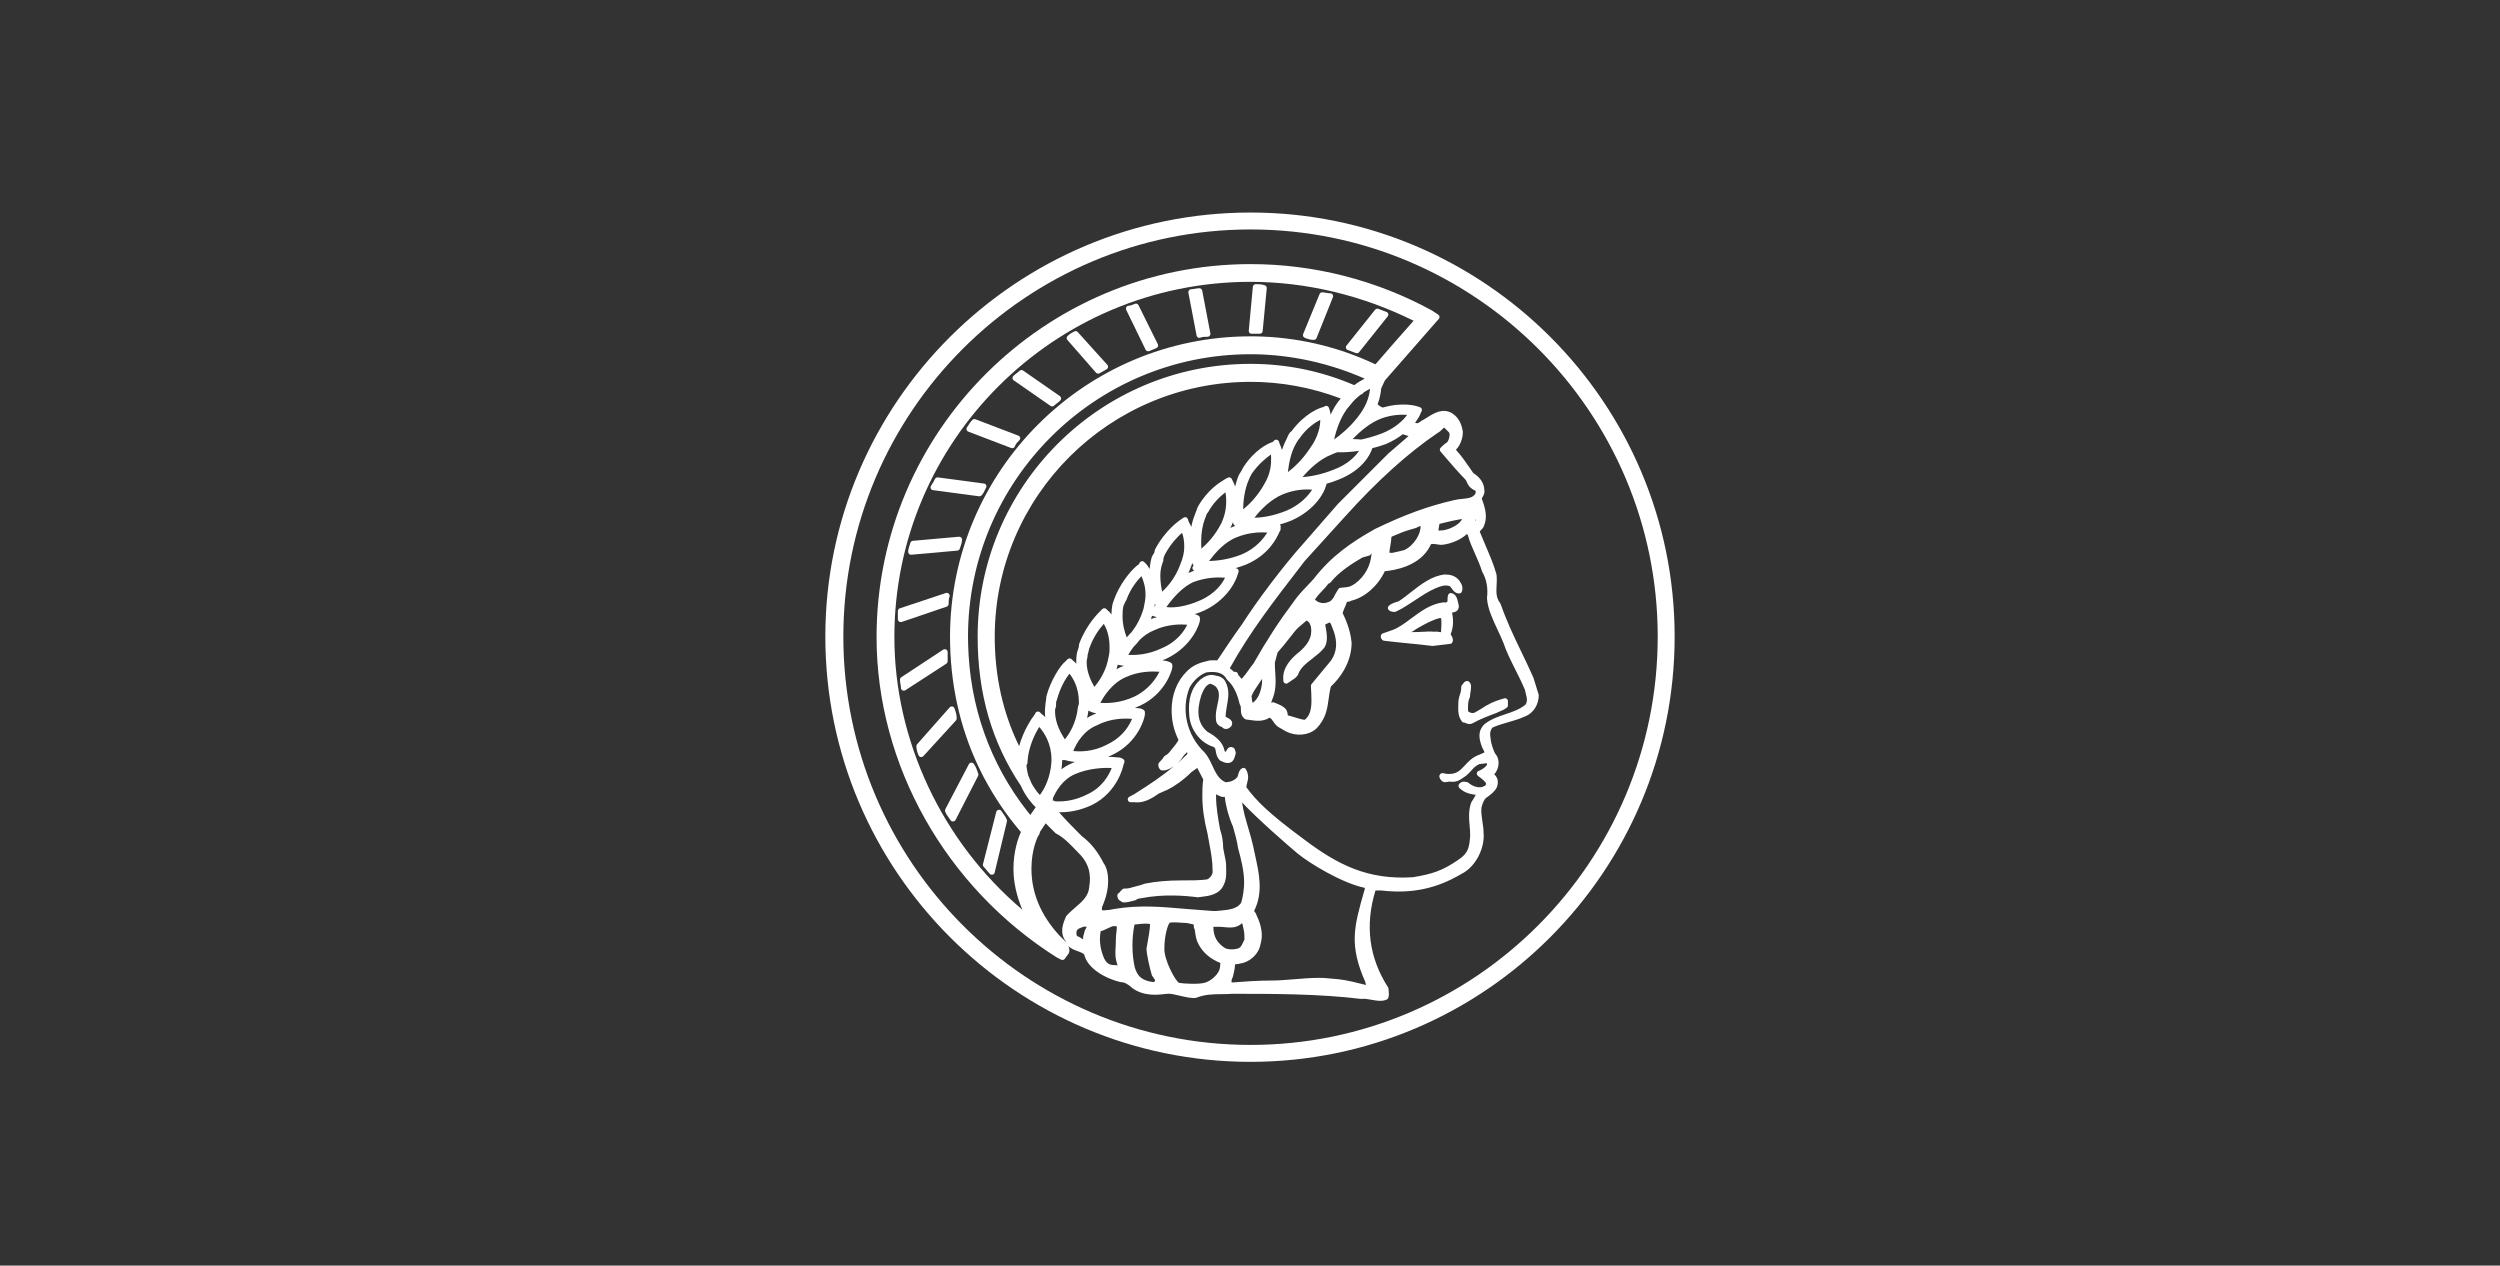
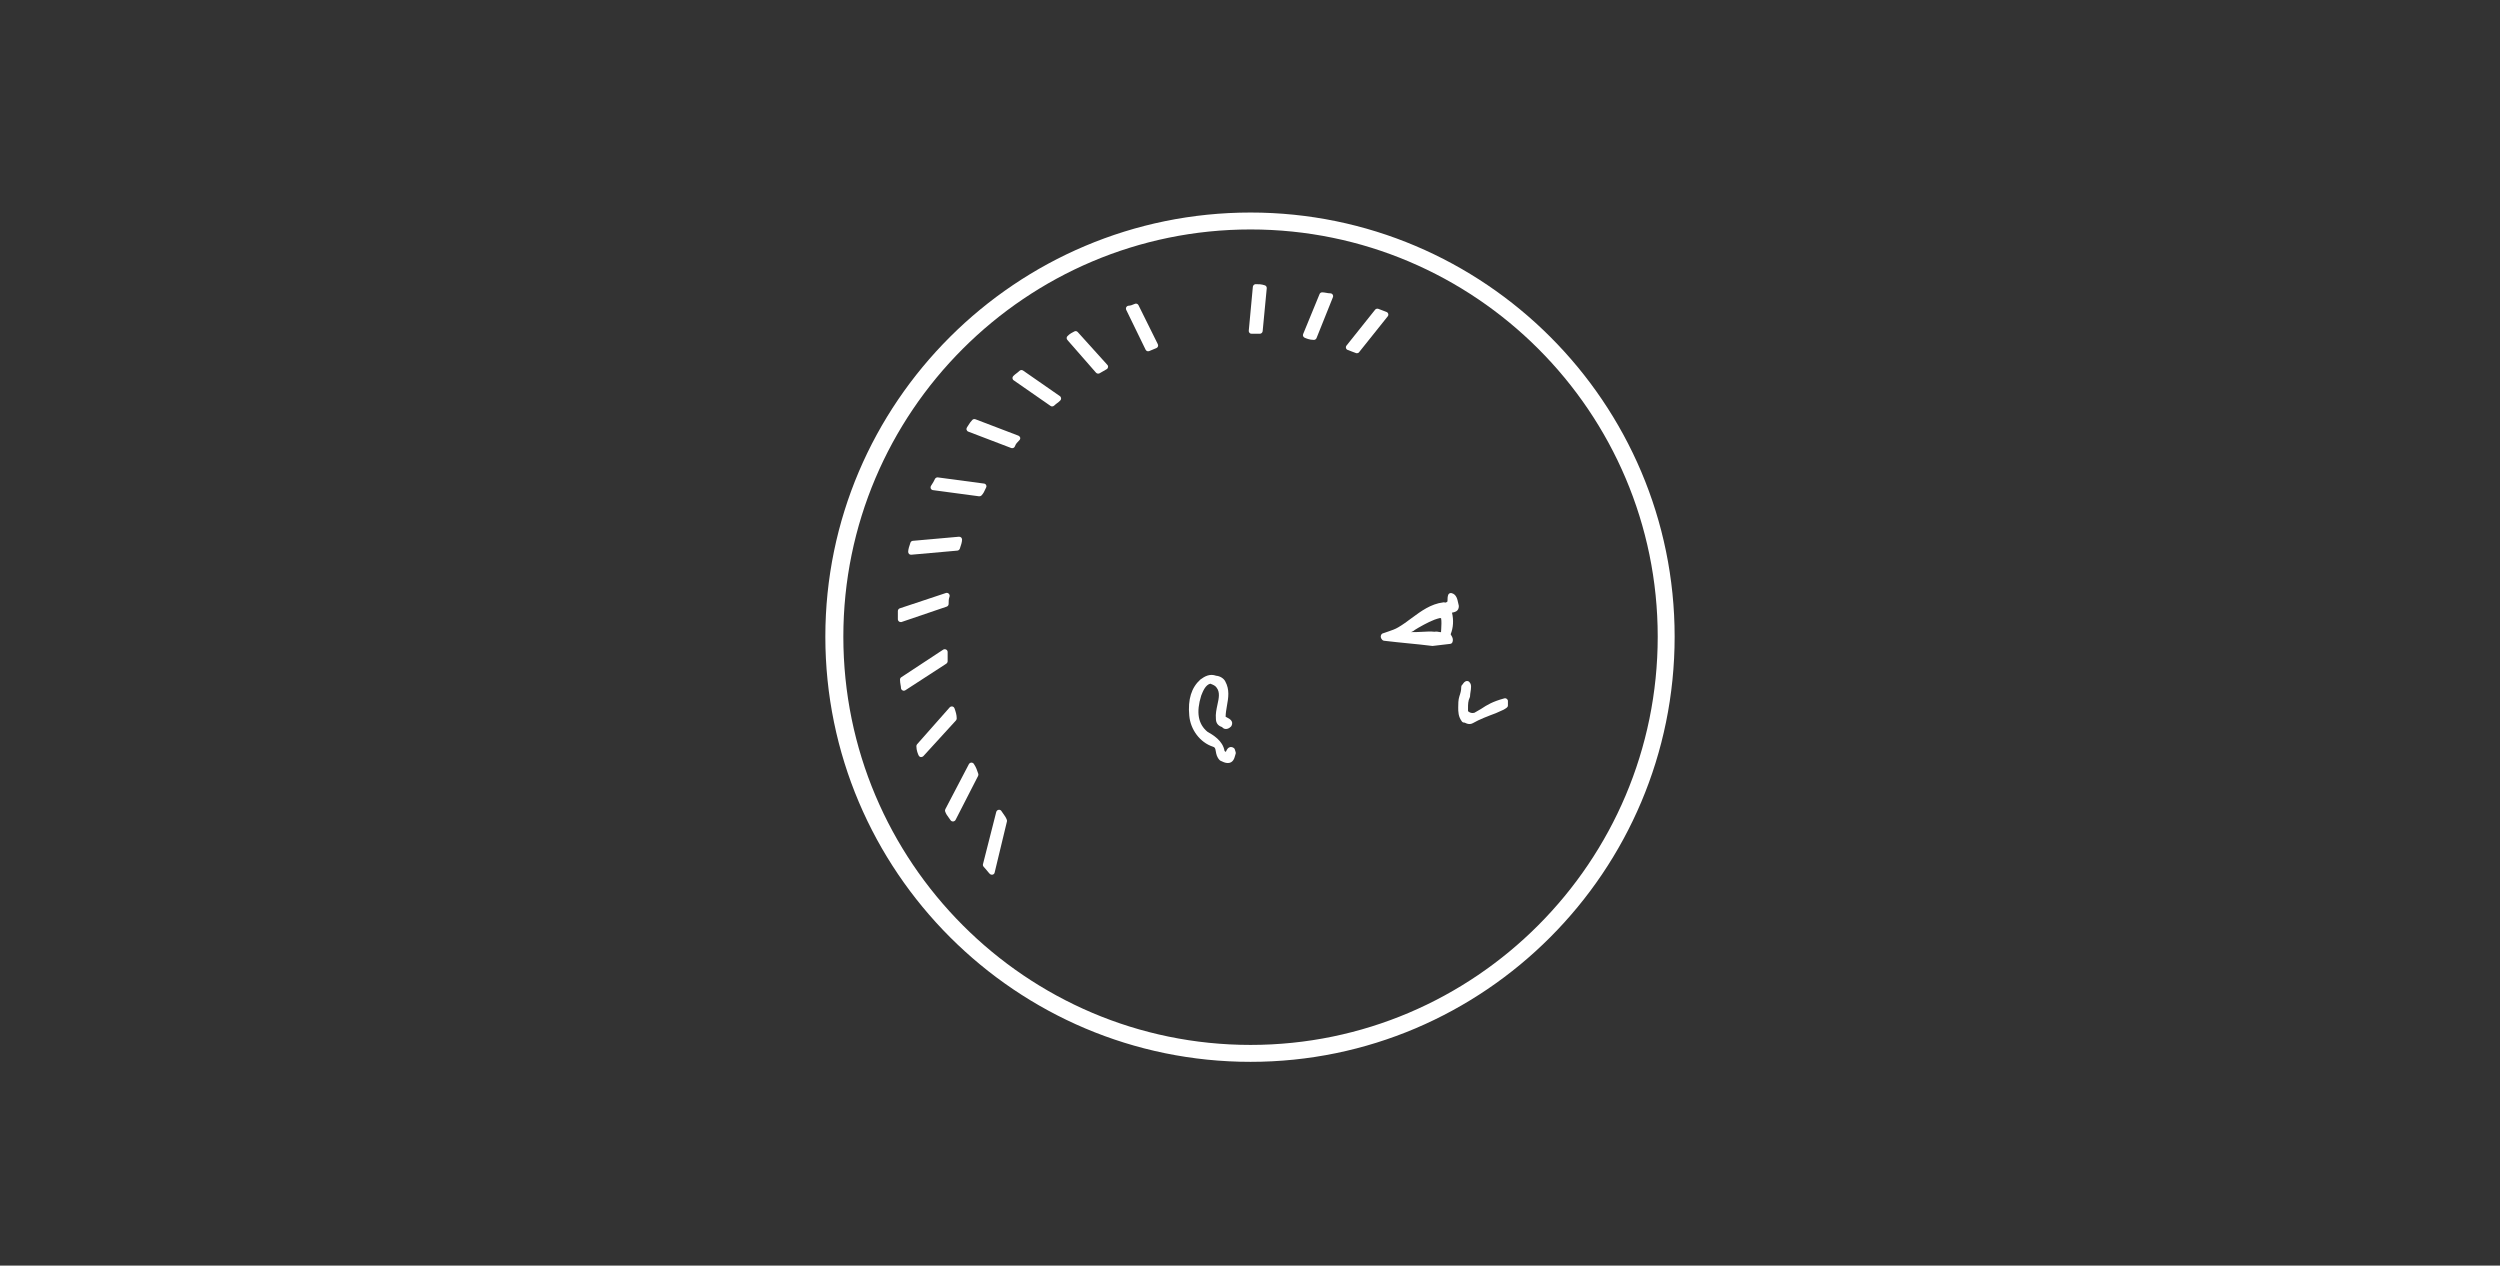
<svg xmlns="http://www.w3.org/2000/svg" width="160" height="81" viewBox="0 0 160 81" fill="none">
  <rect x="0" y="0" width="160" height="81" fill="#333333" stroke="none" />
  <path d="M80.034 13.602C65.032 13.602 52.822 25.778 52.822 40.746C52.822 55.748 65.026 67.958 80.034 67.958C95.002 67.958 107.177 55.754 107.177 40.746C107.177 25.778 95.002 13.602 80.034 13.602ZM106.094 40.746C106.094 55.15 94.404 66.875 80.034 66.875C65.664 66.875 53.974 55.156 53.974 40.746C53.974 26.376 65.664 14.685 80.034 14.685C94.404 14.685 106.094 26.376 106.094 40.746Z" fill="white" />
-   <path d="M98.131 43.356C97.875 42.781 97.613 42.228 97.356 41.698C96.872 40.695 96.421 39.748 96.04 38.654C96.034 38.637 96.022 38.62 96.011 38.603C95.737 38.255 95.76 37.879 95.783 37.44C95.794 37.235 95.806 37.018 95.777 36.767C95.595 36.123 95.344 35.542 95.082 34.932C94.962 34.658 94.843 34.373 94.717 34.054C94.7 34.014 94.694 34.014 94.785 33.923C94.86 33.849 94.957 33.746 94.985 33.621C95.213 33.085 95.048 32.492 94.848 31.962C94.825 31.917 94.831 31.894 94.894 31.791C94.951 31.689 95.036 31.552 94.996 31.369C94.991 30.942 94.74 30.554 94.29 30.275L94.067 29.95C93.782 29.534 93.566 29.226 93.178 28.782C93.44 28.531 93.628 28.069 93.623 27.63C93.56 27.254 93.429 26.775 92.95 26.456C92.346 26.091 91.793 26.433 91.348 26.712C91.234 26.787 91.12 26.855 90.989 26.923L90.915 26.975C90.801 27.055 90.761 27.083 90.681 27.089C90.647 27.072 90.607 27.06 90.567 27.049C90.778 26.775 90.892 26.547 90.927 26.427L90.984 26.314C91.006 26.268 91.012 26.211 90.989 26.165C90.966 26.114 90.927 26.08 90.881 26.063L90.687 26C90.647 25.989 89.787 25.709 88.498 26.085C88.487 26.08 88.476 26.074 88.464 26.068C88.344 26.029 88.259 25.96 88.168 25.875C88.31 25.487 88.373 25.139 88.396 24.86L88.629 24.353L92.084 20.408C92.118 20.368 92.135 20.317 92.129 20.266C92.124 20.215 92.095 20.169 92.049 20.14L91.645 19.872C88.099 17.929 84.087 16.903 80.04 16.903C66.838 16.903 56.1 27.613 56.1 40.774C56.1 48.943 60.523 56.797 67.653 61.289L67.916 61.42C67.944 61.431 67.967 61.437 67.996 61.437C68.052 61.437 68.104 61.414 68.144 61.363L68.32 61.123C68.44 61.004 68.44 60.878 68.44 60.798C68.44 60.713 68.412 60.622 68.372 60.542C68.531 60.713 68.771 60.804 68.982 60.878C69.17 60.947 69.364 61.021 69.392 61.106C69.683 62.269 71.461 62.862 71.9 62.879C72.117 62.93 72.367 63.141 72.47 63.238C73.222 63.785 74.106 63.671 74.636 63.609L74.699 63.603C74.892 63.574 75.2 63.654 75.502 63.723C75.862 63.808 76.232 63.899 76.528 63.865C76.546 63.865 76.557 63.859 76.568 63.854C77.133 63.637 77.6 63.631 78.141 63.626C78.375 63.626 78.615 63.62 78.86 63.603C81.465 63.603 84.412 63.603 87.085 63.928C87.102 63.928 87.113 63.928 87.13 63.928C87.33 63.905 87.546 63.945 87.775 63.985C87.963 64.019 88.151 64.053 88.333 64.053C88.476 64.053 88.612 64.03 88.749 63.973C88.795 63.951 88.835 63.911 88.852 63.865C88.909 63.688 88.886 63.517 88.875 63.398C88.869 63.358 88.863 63.318 88.863 63.284C88.863 63.249 88.852 63.215 88.835 63.187C87.615 61.294 87.347 59.214 88.031 56.991H88.401C90.334 57.213 91.924 56.883 93.543 55.925C94.506 55.441 95.025 54.204 94.951 53.343C94.951 53.109 94.917 52.853 94.877 52.602C94.831 52.277 94.78 51.941 94.814 51.684C94.934 51.2 95.093 51.057 95.179 51.017C95.196 51.012 95.213 50.995 95.224 50.983C95.236 50.972 95.264 50.955 95.293 50.932C95.43 50.829 95.663 50.653 95.794 50.396C95.891 50.145 95.92 49.815 95.629 49.552C95.709 49.473 95.772 49.37 95.823 49.25C95.925 48.999 95.965 48.629 95.772 48.338C95.766 48.327 95.754 48.321 95.749 48.31C95.601 48.162 95.407 47.5 95.407 47.324C95.407 47.312 95.407 47.301 95.401 47.289C95.333 46.953 95.373 46.731 95.526 46.56C95.863 46.412 96.182 46.321 96.518 46.224C96.86 46.127 97.219 46.024 97.579 45.859C98.206 45.625 98.479 45.015 98.479 44.508C98.479 44.491 98.479 44.474 98.473 44.451L98.148 43.402C98.137 43.368 98.131 43.362 98.131 43.356ZM94.86 47.837C94.996 48.087 95.013 48.145 95.008 48.15C94.991 48.167 94.922 48.196 94.865 48.219C94.808 48.241 94.746 48.27 94.7 48.293C94.25 48.441 93.987 48.732 93.754 48.982C93.44 49.324 93.189 49.592 92.551 49.524C92.54 49.524 92.523 49.518 92.505 49.513C92.409 49.484 92.255 49.438 92.158 49.564C92.095 49.649 92.106 49.752 92.186 49.872C92.34 50.105 92.511 50.065 92.625 50.043C92.677 50.031 92.728 50.02 92.768 50.02C93.195 50.083 93.406 49.94 93.623 49.786C93.68 49.746 93.737 49.706 93.828 49.649C94.01 49.49 94.119 49.37 94.204 49.273C94.329 49.131 94.409 49.039 94.671 48.903C94.734 48.897 94.82 48.886 94.917 48.874C94.996 48.863 95.082 48.851 95.162 48.846C95.167 48.863 95.167 48.886 95.167 48.92C95.167 49.034 94.854 49.262 94.637 49.336C94.575 49.359 94.529 49.41 94.518 49.478C94.506 49.547 94.535 49.609 94.586 49.655L94.654 49.706C94.808 49.82 95.116 50.048 95.11 50.174L95.093 50.208C95.059 50.282 95.059 50.288 94.968 50.316C94.951 50.322 94.939 50.328 94.922 50.339C94.814 50.413 94.381 50.447 93.965 50.088C93.925 50.054 93.868 50.037 93.817 50.048C93.714 50.008 93.566 49.991 93.395 50.162C93.361 50.197 93.343 50.242 93.343 50.293C93.343 50.339 93.361 50.39 93.395 50.425C93.731 50.761 94.13 50.818 94.369 50.858C94.398 50.863 94.426 50.863 94.449 50.869C94.404 50.966 94.312 51.108 94.267 51.183C94.181 51.319 94.141 51.382 94.13 51.439C93.976 51.946 94.016 52.402 94.056 52.847C94.084 53.178 94.113 53.485 94.062 53.816C93.999 54.42 93.828 54.7 93.286 55.059C92.289 55.743 91.622 55.942 90.431 56.142C87.535 56.33 85.603 55.344 83.42 53.691C81.197 52.055 80.382 51.228 79.766 50.379C79.772 50.288 79.794 50.202 79.817 50.111C79.88 49.872 79.948 49.598 79.737 49.233C79.715 49.188 79.669 49.159 79.624 49.148C79.572 49.136 79.521 49.148 79.481 49.176C79.31 49.29 79.27 49.461 79.242 49.587C79.23 49.644 79.213 49.706 79.173 49.746C79.014 49.957 78.689 50.06 78.438 50.065C77.999 49.877 77.799 49.456 77.589 48.999C77.452 48.709 77.315 48.401 77.087 48.15C75.947 47.067 75.565 45.386 76.141 43.989C76.323 43.67 76.659 43.242 77.207 43.032C77.902 42.946 78.295 43.077 78.506 43.465C78.518 43.482 78.529 43.499 78.546 43.516C79.031 43.932 79.247 44.656 79.338 45.055C79.344 45.072 79.35 45.095 79.361 45.106C79.418 45.203 79.418 45.294 79.418 45.408C79.418 45.574 79.413 45.802 79.663 46.007C79.692 46.03 79.72 46.041 79.755 46.047C79.829 46.058 79.897 46.064 79.966 46.075C80.387 46.138 80.82 46.201 81.248 45.933C81.345 45.967 81.402 46.047 81.487 46.172C81.573 46.298 81.664 46.44 81.847 46.548L82.314 46.816C82.952 47.136 83.733 47.073 84.223 46.651C84.862 46.013 84.953 45.34 85.038 44.696C85.073 44.445 85.107 44.189 85.175 43.938C86.019 43.146 86.503 42.137 86.503 41.139C86.441 40.512 86.264 39.925 85.928 39.235C85.962 39.116 86.013 38.996 86.064 38.876C86.116 38.762 86.167 38.648 86.201 38.523C86.298 38.517 86.389 38.5 86.469 38.449C87.341 38.244 88.179 37.508 88.629 36.556C89.228 36.505 90.875 36.249 91.537 34.926C91.571 34.806 91.616 34.784 91.941 34.835C92.084 34.858 92.238 34.886 92.363 34.858C92.916 34.789 93.514 34.522 93.874 34.185C93.902 34.185 93.902 34.197 93.936 34.236L93.942 34.242C94.05 34.658 94.227 35.046 94.409 35.456C94.569 35.81 94.728 36.175 94.848 36.562C94.854 36.574 94.86 36.585 94.865 36.596C95.145 37.098 95.242 37.622 95.167 38.289C95.213 38.962 95.521 39.606 95.84 40.296C95.971 40.575 96.108 40.866 96.222 41.151C96.41 41.715 96.706 42.302 96.991 42.872C97.208 43.3 97.425 43.738 97.596 44.154C97.613 44.246 97.635 44.331 97.658 44.422C97.727 44.685 97.772 44.873 97.635 45.095C97.254 45.403 96.815 45.557 96.342 45.711C95.897 45.859 95.441 46.013 95.025 46.332C94.529 46.805 94.666 47.324 94.86 47.837ZM68.925 59.904C68.913 59.886 68.902 59.812 68.89 59.773C68.89 59.584 68.902 59.505 69.05 59.431C69.329 59.294 69.466 59.277 69.546 59.322C69.534 59.345 69.523 59.368 69.512 59.391C69.455 59.487 69.392 59.613 69.381 59.75C69.329 59.864 69.318 59.978 69.312 60.109C69.278 60.097 69.244 60.075 69.227 60.063C69.215 60.052 69.204 60.046 69.192 60.035C69.084 59.966 69.004 59.938 68.953 59.915C68.942 59.904 68.936 59.898 68.925 59.904C68.925 59.898 68.925 59.898 68.925 59.904ZM72.607 59.174C73.222 59.089 73.485 59.106 73.604 59.14C73.61 59.368 73.496 60.075 73.382 60.673C73.382 60.684 73.376 60.696 73.376 60.707C73.376 61.061 73.576 61.921 73.713 62.395C73.718 62.417 73.73 62.44 73.747 62.463C73.832 62.566 73.918 62.708 73.929 62.771C73.861 62.862 73.838 62.862 73.735 62.839C73.684 62.828 73.633 62.822 73.582 62.816C73.04 62.691 72.789 62.452 72.624 61.91C72.43 61.044 72.43 60.052 72.607 59.174ZM94.444 33.342C94.438 33.347 94.438 33.347 94.432 33.347C94.409 33.307 94.409 33.267 94.432 33.205C94.438 33.245 94.444 33.29 94.444 33.342ZM92.061 33.957C92.067 33.86 92.078 33.781 92.095 33.701C92.106 33.649 92.112 33.592 92.124 33.535L92.141 33.524C92.62 33.404 93.11 33.285 93.571 33.216C93.457 33.501 92.99 33.786 92.545 33.9C92.409 33.946 92.221 33.952 92.061 33.957ZM90.915 33.672C90.944 34.157 90.493 34.92 89.872 35.206C89.627 35.268 89.388 35.325 89.085 35.388C89.051 35.377 89.017 35.377 88.983 35.377C88.96 35.377 88.943 35.377 88.92 35.377C88.926 35.24 88.954 35.074 88.983 34.92C89.011 34.738 89.046 34.544 89.051 34.379L89.068 34.345C89.142 34.316 89.222 34.282 89.302 34.248C89.559 34.14 89.849 34.014 90.163 33.923L90.619 33.792C90.636 33.786 90.653 33.781 90.67 33.769C90.79 33.689 90.887 33.666 90.915 33.672ZM83.921 44.354C83.95 45.044 83.973 45.694 83.499 46.07C83.374 46.064 83.009 45.956 82.81 45.893C82.633 45.842 82.513 45.802 82.422 45.785C82.411 45.756 82.411 45.728 82.405 45.688C82.371 45.391 82.24 45.22 81.539 44.958C81.504 44.947 81.465 44.941 81.43 44.953L81.351 44.975C81.373 44.941 81.385 44.901 81.391 44.85C81.687 44.189 81.653 43.613 81.613 43.003C81.601 42.809 81.59 42.615 81.59 42.41L81.767 41.755C82.126 41.35 82.263 41.173 82.394 41.002C82.468 40.906 82.542 40.809 82.662 40.666C82.958 40.273 83.049 40.193 83.3 39.988C83.368 39.931 83.448 39.862 83.556 39.771C83.602 39.726 83.636 39.714 83.648 39.72C83.819 39.851 83.841 39.925 83.881 40.062C83.893 40.09 83.898 40.125 83.904 40.13C84.001 40.757 83.722 41.293 82.981 41.863C82.365 42.393 82.069 42.969 82.132 43.505V43.567C82.132 43.636 82.171 43.699 82.234 43.733C82.297 43.761 82.371 43.755 82.422 43.716C82.508 43.653 82.588 43.602 82.656 43.556C82.804 43.459 82.947 43.374 83.055 43.214C83.066 43.203 83.072 43.185 83.078 43.168C83.22 42.747 83.585 42.462 83.978 42.16C84.246 41.949 84.531 41.732 84.759 41.447C85.01 41.065 84.913 40.524 84.833 40.085C84.828 40.045 84.822 40.011 84.811 39.971C84.862 39.948 84.924 39.914 84.999 39.88C85.033 39.862 85.061 39.845 85.09 39.834C85.17 39.891 85.204 39.982 85.255 40.13C85.284 40.21 85.312 40.296 85.346 40.364C85.614 41.105 85.557 41.738 85.181 42.279L83.938 43.784C83.91 43.818 83.898 43.858 83.898 43.898C83.91 44.041 83.916 44.194 83.921 44.354ZM85.118 38.494C84.85 38.603 84.645 38.654 84.326 38.506C84.309 38.489 84.28 38.472 84.258 38.455C84.229 38.437 84.183 38.403 84.155 38.375C84.286 38.164 84.446 37.998 84.611 37.822C84.748 37.679 84.89 37.531 85.01 37.36L85.101 37.315C85.124 37.303 85.147 37.286 85.164 37.263C85.694 36.602 86.52 36.072 87.187 35.684L87.621 35.559C87.672 35.547 87.712 35.513 87.735 35.468C87.746 35.451 87.763 35.428 87.78 35.405C87.735 36.175 87.364 36.87 86.749 37.332C86.429 37.56 86.31 37.571 86.047 37.594C85.968 37.599 85.882 37.611 85.779 37.622C85.722 37.628 85.677 37.662 85.648 37.708L85.455 38.033C85.449 38.044 85.443 38.056 85.438 38.067C85.363 38.244 85.255 38.392 85.118 38.494ZM80.769 43.733C80.724 44.092 80.587 44.707 80.171 44.981C80.142 44.93 80.131 44.839 80.119 44.73C80.114 44.667 80.108 44.605 80.097 44.548C80.199 44.297 80.353 44.069 80.518 43.83C80.604 43.704 80.689 43.579 80.775 43.442L80.769 43.733ZM87.683 24.883C87.689 24.877 87.683 24.877 87.683 24.883C87.626 25.504 87.358 26.114 86.891 26.701C86.367 27.374 85.797 27.83 85.386 28.126C85.529 27.453 85.854 26.536 86.384 25.954C86.389 25.949 86.389 25.949 86.395 25.943C86.612 25.658 86.84 25.447 87.051 25.282C87.091 25.259 87.136 25.236 87.187 25.208C87.222 25.191 87.25 25.156 87.267 25.122C87.336 25.077 87.398 25.037 87.461 25.003C87.541 24.957 87.615 24.917 87.683 24.883ZM65.738 51.907C63.35 48.851 62.05 45.181 61.959 41.191C61.959 41.185 61.959 41.173 61.959 41.168C61.953 41.025 61.953 40.888 61.953 40.746C61.953 30.777 70.065 22.671 80.028 22.671C80.108 22.671 80.188 22.671 80.262 22.671C82.65 22.705 85.09 23.241 87.341 24.233C87.142 24.33 86.914 24.467 86.669 24.649C84.577 23.748 82.342 23.287 80.028 23.287C70.401 23.287 62.569 31.119 62.569 40.746C62.569 44.377 63.475 47.517 65.334 50.288C65.63 50.977 66.086 51.473 66.285 51.667C66.268 51.696 66.246 51.724 66.223 51.753C66.137 51.872 66.035 52.009 65.938 52.157C65.875 52.072 65.807 51.992 65.738 51.907ZM67.528 51.285C67.494 51.257 67.448 51.234 67.403 51.234H67.368C67.38 51.211 67.386 51.183 67.386 51.154C67.386 51.137 67.38 51.12 67.38 51.103C67.574 50.641 67.996 49.9 68.782 49.552C69.677 49.159 70.652 49.125 71.148 49.153C70.982 49.592 70.543 50.413 69.546 50.858C68.896 51.183 68.218 51.325 67.528 51.285ZM85.158 26.541C85.141 26.393 85.118 26.308 85.113 26.291L85.05 26.097C85.033 26.046 84.999 26.006 84.947 25.989C84.896 25.966 84.845 25.971 84.799 25.994L84.691 26.051C84.429 26.108 83.511 26.456 82.662 27.59C82.525 27.681 82.456 27.835 82.399 27.966L82.365 28.041C82.234 28.291 82.126 28.548 82.04 28.804C82 28.633 81.949 28.508 81.909 28.44L81.852 28.263C81.829 28.206 81.784 28.16 81.721 28.143C81.658 28.132 81.596 28.149 81.55 28.189L81.453 28.286C81.151 28.377 80.273 28.799 79.555 29.933C79.492 30.058 79.43 30.184 79.304 30.372C79.299 30.383 79.293 30.389 79.287 30.4C79.185 30.64 79.111 30.891 79.048 31.136C78.991 30.965 78.934 30.839 78.894 30.777L78.831 30.651C78.786 30.56 78.677 30.526 78.586 30.571L78.455 30.634C78.438 30.645 78.432 30.645 78.421 30.657C78.409 30.668 78.387 30.68 78.358 30.697C78.102 30.851 77.309 31.312 76.677 32.407C76.671 32.418 76.665 32.43 76.659 32.441C76.625 32.538 76.597 32.612 76.563 32.692C76.528 32.777 76.494 32.863 76.466 32.954C76.363 33.211 76.289 33.467 76.243 33.724C76.175 33.558 76.107 33.444 76.078 33.399L76.021 33.222C76.004 33.171 75.964 33.125 75.907 33.108C75.85 33.091 75.793 33.096 75.748 33.131L75.554 33.262C75.497 33.302 74.585 33.906 73.924 35.16C73.912 35.188 73.901 35.217 73.901 35.245C73.901 35.325 73.855 35.422 73.735 35.605C73.724 35.622 73.718 35.639 73.713 35.656C73.638 35.907 73.599 36.163 73.576 36.414C73.49 36.26 73.41 36.152 73.359 36.1L73.228 35.969C73.188 35.929 73.126 35.907 73.069 35.918C73.011 35.929 72.96 35.964 72.937 36.015L72.892 36.106C72.555 36.323 71.854 37.092 71.421 38.067C71.387 38.164 71.359 38.238 71.324 38.318C71.29 38.403 71.256 38.489 71.216 38.608C71.159 38.853 71.136 39.093 71.13 39.332C71.096 39.287 71.073 39.252 71.062 39.235C71.005 39.161 70.96 39.116 70.914 39.087L70.806 38.979C70.737 38.91 70.618 38.91 70.549 38.979L70.418 39.11C70.355 39.173 69.523 39.959 69.067 41.208C69.061 41.23 69.056 41.248 69.056 41.27C69.056 41.396 69.022 41.487 68.976 41.618L68.93 41.761C68.885 42.006 68.873 42.245 68.885 42.479C68.799 42.382 68.737 42.325 68.691 42.296L68.583 42.188C68.514 42.12 68.394 42.12 68.326 42.188L68.195 42.319V42.325C67.859 42.57 67.22 43.59 66.969 44.565C66.964 44.582 66.964 44.593 66.964 44.611C66.964 44.696 66.947 44.782 66.935 44.873C66.918 44.975 66.901 45.084 66.901 45.175C66.867 45.426 66.867 45.665 66.895 45.899C66.787 45.79 66.719 45.728 66.667 45.699L66.559 45.591C66.519 45.551 66.457 45.528 66.4 45.54C66.343 45.551 66.291 45.585 66.268 45.636L66.211 45.745C66.063 45.922 65.505 46.731 65.225 47.751C64.188 45.636 63.663 43.282 63.663 40.746C63.663 31.751 71.011 24.438 80.04 24.438C82 24.438 83.938 24.797 85.808 25.504C85.534 25.818 85.323 26.177 85.158 26.541ZM66.4 50.704C66.388 50.692 66.377 50.675 66.365 50.664C66.365 50.664 66.365 50.658 66.36 50.658C66.348 50.647 66.343 50.63 66.331 50.618C66.331 50.618 66.325 50.613 66.325 50.607C66.314 50.596 66.308 50.584 66.297 50.567C66.291 50.561 66.291 50.561 66.285 50.556C66.28 50.544 66.268 50.533 66.263 50.521C66.257 50.516 66.257 50.51 66.251 50.504C66.246 50.493 66.234 50.481 66.228 50.47C66.223 50.464 66.223 50.459 66.217 50.453C66.211 50.442 66.2 50.43 66.194 50.419C66.189 50.413 66.183 50.402 66.177 50.396C66.171 50.385 66.166 50.373 66.154 50.362C66.149 50.35 66.143 50.345 66.137 50.333C66.132 50.322 66.126 50.31 66.12 50.305C66.115 50.293 66.109 50.288 66.103 50.276C66.097 50.265 66.092 50.259 66.086 50.248C66.08 50.236 66.075 50.225 66.069 50.219C66.063 50.208 66.058 50.202 66.052 50.191C66.046 50.179 66.04 50.168 66.035 50.157C66.029 50.145 66.023 50.139 66.018 50.128C66.012 50.117 66.006 50.105 66.001 50.094C65.995 50.083 65.989 50.077 65.989 50.065C65.983 50.054 65.978 50.043 65.972 50.026C65.966 50.014 65.961 50.008 65.961 49.997C65.955 49.986 65.949 49.968 65.944 49.957C65.938 49.946 65.938 49.94 65.932 49.929C65.926 49.917 65.921 49.9 65.915 49.889C65.909 49.877 65.909 49.872 65.904 49.86C65.898 49.843 65.892 49.832 65.886 49.815C65.881 49.809 65.881 49.797 65.875 49.792C65.869 49.775 65.864 49.763 65.858 49.746C65.852 49.74 65.852 49.729 65.847 49.723C65.841 49.706 65.835 49.695 65.829 49.678C65.824 49.672 65.824 49.661 65.818 49.655C65.812 49.638 65.807 49.621 65.801 49.609C65.801 49.598 65.795 49.592 65.795 49.581C65.79 49.564 65.784 49.547 65.784 49.535C65.784 49.524 65.778 49.518 65.778 49.507C65.772 49.49 65.767 49.473 65.767 49.456C65.767 49.444 65.761 49.438 65.761 49.427C65.755 49.41 65.755 49.393 65.75 49.376C65.75 49.364 65.744 49.359 65.744 49.347C65.738 49.33 65.738 49.313 65.733 49.296C65.733 49.285 65.727 49.279 65.727 49.267C65.727 49.25 65.721 49.233 65.721 49.216C65.721 49.205 65.721 49.199 65.716 49.188C65.716 49.17 65.71 49.153 65.71 49.136C65.71 49.125 65.71 49.119 65.704 49.108C65.704 49.091 65.698 49.074 65.698 49.056C65.698 49.045 65.698 49.039 65.698 49.028C65.698 49.011 65.698 48.994 65.698 48.977C65.698 48.971 65.698 48.965 65.698 48.96C65.727 48.925 65.761 48.874 65.761 48.789C65.761 48.777 65.761 48.772 65.755 48.766C65.755 48.754 65.761 48.749 65.761 48.737C65.812 47.831 66.234 46.959 66.513 46.526C66.856 46.919 67.294 47.614 67.294 48.595V48.715C67.243 49.746 66.838 50.51 66.553 50.875C66.502 50.835 66.457 50.772 66.4 50.704ZM72.436 40.438C72.316 40.558 72.208 40.678 72.111 40.797C71.986 40.467 71.843 40.005 71.843 39.435C71.843 39.247 71.843 39.013 71.9 38.779C71.923 38.739 71.94 38.688 71.963 38.643C71.991 38.58 72.031 38.477 72.054 38.455C72.071 38.437 72.088 38.415 72.094 38.386C72.345 37.679 72.766 37.172 73.051 36.87C73.177 37.149 73.314 37.548 73.314 38.061C73.314 38.323 73.268 38.546 73.217 38.802L73.194 38.928C73 39.594 72.709 40.085 72.436 40.438ZM70.954 42.028C70.8 42.963 70.344 43.59 70.042 43.966C69.837 43.607 69.546 43.026 69.546 42.388C69.546 42.308 69.557 42.239 69.574 42.16C69.591 42.085 69.609 42 69.609 41.903C69.637 41.829 69.654 41.749 69.671 41.669C69.683 41.601 69.7 41.532 69.728 41.464C69.973 40.774 70.338 40.267 70.646 39.925C70.806 40.199 71.011 40.695 71.011 41.401C71.016 41.59 71.016 41.772 70.954 42.028ZM68.149 47.318C67.91 46.942 67.522 46.286 67.522 45.523C67.522 45.465 67.522 45.369 67.568 45.277C67.579 45.255 67.585 45.226 67.585 45.198C67.585 45.004 67.585 44.907 67.631 44.821C67.636 44.81 67.642 44.799 67.642 44.787C67.847 44.029 68.178 43.448 68.446 43.117C68.668 43.391 69.05 44.006 69.05 44.941C69.05 44.998 69.05 45.095 69.004 45.186C68.993 45.203 68.987 45.226 68.987 45.249C68.885 46.292 68.423 46.987 68.149 47.318ZM69.717 44.804L69.723 44.821C69.723 44.827 69.728 44.827 69.728 44.833C69.723 44.844 69.717 44.856 69.711 44.867C69.717 44.844 69.717 44.827 69.717 44.804ZM82.422 30.218C82.485 29.711 82.605 28.975 82.935 28.405C82.935 28.4 82.941 28.4 82.941 28.394C82.998 28.274 83.123 28.098 83.192 28.023C83.642 27.374 84.172 27.043 84.497 26.872C84.497 27.226 84.406 27.932 83.807 28.736C83.317 29.471 82.781 29.944 82.422 30.218ZM80.923 30.97C80.473 31.774 79.943 32.293 79.561 32.601C79.567 32.139 79.629 31.347 79.943 30.663C79.983 30.549 80.017 30.492 80.057 30.423C80.079 30.383 80.102 30.343 80.114 30.315C80.558 29.677 81.031 29.312 81.345 29.084C81.351 29.158 81.351 29.243 81.351 29.363C81.356 29.739 81.311 30.321 80.923 30.97ZM77.281 32.829C77.292 32.817 77.304 32.8 77.315 32.789C77.657 32.15 78.119 31.746 78.427 31.506C78.455 31.649 78.478 31.825 78.478 32.053C78.478 32.413 78.444 32.868 78.17 33.478C77.765 34.282 77.235 34.818 76.888 35.114C76.876 34.96 76.876 34.784 76.876 34.607C76.876 34.094 76.962 33.609 77.121 33.182C77.15 33.131 77.167 33.079 77.184 33.028C77.207 32.937 77.224 32.886 77.281 32.829ZM78.917 33.706C78.86 33.729 78.803 33.758 78.746 33.786C78.751 33.781 78.751 33.769 78.757 33.763C78.814 33.649 78.865 33.535 78.905 33.427L78.945 33.541C78.962 33.592 79.008 33.638 79.059 33.655H79.065C79.019 33.672 78.974 33.689 78.928 33.706C78.922 33.706 78.917 33.706 78.917 33.706ZM74.379 37.867C74.323 37.611 74.26 37.263 74.26 36.824C74.26 36.522 74.323 36.214 74.442 35.912C74.454 35.889 74.454 35.867 74.454 35.844C74.454 35.69 74.505 35.593 74.562 35.473C74.932 34.784 75.388 34.328 75.651 34.1C75.719 34.271 75.793 34.556 75.793 34.995C75.793 35.348 75.708 35.718 75.542 36.112C75.246 36.944 74.75 37.525 74.379 37.867ZM68.691 48.065C68.89 47.546 69.386 46.731 70.213 46.417C70.219 46.417 70.23 46.412 70.236 46.406C71.062 45.967 71.98 45.967 72.453 46.007C72.151 46.731 71.604 47.295 70.851 47.654C69.956 48.127 69.113 48.11 68.691 48.065ZM69.945 45.751C69.814 45.807 69.688 45.876 69.574 45.95C69.609 45.802 69.637 45.642 69.66 45.477C69.666 45.483 69.671 45.483 69.677 45.488L69.808 45.551C69.876 45.585 69.996 45.625 70.167 45.654C70.087 45.688 70.013 45.716 69.945 45.751ZM70.424 44.981C70.646 44.553 71.17 43.721 72.054 43.334C72.054 43.334 72.054 43.334 72.06 43.334C72.892 42.946 73.787 42.958 74.203 42.992C73.992 43.419 73.525 44.126 72.624 44.571C71.706 45.01 70.846 45.015 70.424 44.981ZM72.208 41.909C72.288 41.766 72.407 41.584 72.555 41.39C72.669 41.276 72.806 41.133 72.943 40.951C73.205 40.695 73.519 40.467 73.884 40.33C73.889 40.33 73.895 40.324 73.895 40.324C74.722 39.937 75.576 39.948 75.981 39.982C75.799 40.37 75.354 41.065 74.328 41.498C73.433 41.92 72.635 41.937 72.208 41.909ZM73.918 38.626L73.952 38.722C73.924 38.774 73.895 38.819 73.872 38.859C73.895 38.779 73.906 38.7 73.918 38.626ZM76.374 37.252C77.235 36.933 77.999 36.938 78.404 36.972C78.233 37.326 77.799 37.987 76.819 38.42C75.907 38.825 75.143 38.916 74.647 38.853C75.206 38.067 75.787 37.525 76.374 37.252ZM76.101 36.653C76.084 36.659 76.072 36.665 76.061 36.67C76.112 36.551 76.164 36.431 76.209 36.3C76.249 36.197 76.289 36.1 76.317 36.004V36.032C76.317 36.095 76.346 36.152 76.397 36.18L76.346 36.254C76.312 36.306 76.306 36.368 76.329 36.42C76.346 36.465 76.386 36.505 76.431 36.522C76.323 36.568 76.209 36.608 76.101 36.653ZM79.179 34.373C79.777 34.134 80.342 34.071 80.763 34.071C80.895 34.071 81.009 34.077 81.106 34.083C80.86 34.47 80.404 35.069 79.504 35.468C78.654 35.815 77.891 35.889 77.378 35.907C77.748 35.416 78.37 34.675 79.179 34.373ZM82.126 31.626C82.878 31.324 83.545 31.301 83.978 31.341C83.733 31.706 83.272 32.264 82.382 32.663C81.539 33.011 80.798 33.131 80.302 33.131C80.296 33.131 80.29 33.131 80.29 33.131C80.632 32.669 81.328 31.945 82.126 31.626ZM68.503 48.891C68.292 48.988 68.104 49.102 67.933 49.233C67.956 49.074 67.967 48.908 67.978 48.732C67.978 48.703 67.978 48.675 67.978 48.646C67.984 48.646 67.99 48.646 67.99 48.646H68.155C68.235 48.669 68.463 48.732 68.793 48.766C68.697 48.806 68.6 48.851 68.503 48.891ZM71.78 42.672C71.666 42.718 71.552 42.775 71.45 42.832C71.484 42.735 71.512 42.638 71.541 42.536L71.609 42.559C71.626 42.564 71.74 42.587 71.928 42.61C71.883 42.633 71.832 42.65 71.78 42.672ZM73.661 39.623C73.684 39.555 73.707 39.48 73.73 39.406C73.741 39.412 73.758 39.418 73.77 39.423L73.992 39.48C74.003 39.486 74.015 39.492 74.032 39.503C73.906 39.532 73.781 39.572 73.661 39.623ZM85.398 30.041C84.577 30.378 83.853 30.497 83.363 30.537C83.716 30.115 84.412 29.392 85.266 29.072C85.266 29.072 85.272 29.072 85.272 29.067C85.386 29.015 85.495 28.975 85.603 28.941H85.614C85.626 28.947 85.66 28.947 85.671 28.947C85.711 28.947 85.757 28.947 85.808 28.947C86.07 28.947 86.469 28.93 86.977 28.856C86.743 29.198 86.287 29.699 85.398 30.041ZM88.031 23.315C88.025 23.315 88.02 23.31 88.014 23.31C85.574 22.164 82.981 21.565 80.285 21.526C80.199 21.526 80.114 21.526 80.028 21.526C69.426 21.526 60.802 30.15 60.802 40.752C60.802 40.9 60.802 41.054 60.808 41.202C60.808 41.213 60.808 41.225 60.808 41.236C60.876 44.223 61.572 47.027 62.854 49.535C62.877 49.587 62.905 49.632 62.928 49.684C62.957 49.735 62.98 49.78 63.008 49.832C63.652 51.04 64.427 52.186 65.339 53.252C65.157 53.656 64.861 54.483 64.861 55.617C64.861 56.449 65.06 57.35 65.43 58.222C60.289 53.862 57.24 47.392 57.24 40.763C57.24 28.234 67.465 18.037 80.028 18.037C83.585 18.037 87.187 18.898 90.471 20.528C89.861 21.212 88.453 22.814 88.031 23.315ZM70.447 59.579C70.481 59.584 70.521 59.584 70.555 59.567L71.153 59.299C71.227 59.265 71.347 59.26 71.467 59.288L71.478 59.311C71.478 59.442 71.461 59.556 71.45 59.67C71.433 59.807 71.415 59.944 71.415 60.12C71.415 60.337 71.404 60.508 71.398 60.656C71.376 61.021 71.359 61.294 71.524 61.779C71.495 61.779 71.461 61.779 71.433 61.773C71.398 61.767 71.364 61.767 71.336 61.767C71.005 61.767 70.777 61.671 70.595 61.169C70.389 60.588 70.35 60.12 70.447 59.579ZM70.999 58.233C70.925 58.233 70.857 58.239 70.783 58.251C70.692 58.262 70.606 58.273 70.526 58.256C70.526 58.228 70.526 58.188 70.526 58.154V58.062C70.794 57.453 70.92 56.917 70.92 56.387C70.92 55.885 70.817 55.492 70.64 55.258C70.258 54.5 69.808 53.941 69.232 53.508C68.697 52.972 68.218 52.494 67.779 51.986C67.807 51.986 67.836 51.986 67.864 51.986C68.697 51.986 69.403 51.747 69.905 51.508C71.535 50.692 71.889 49.028 71.894 48.982L71.957 48.789C71.986 48.703 71.946 48.606 71.866 48.566L71.735 48.504C71.712 48.492 71.683 48.486 71.661 48.486L71.621 48.481C71.381 48.452 71.148 48.441 70.914 48.435C71.011 48.395 71.108 48.355 71.205 48.304C72.863 47.512 73.274 45.916 73.274 45.716V45.585C73.274 45.517 73.234 45.454 73.171 45.42L73.04 45.357C73.017 45.346 72.989 45.34 72.966 45.34L72.926 45.334C72.829 45.323 72.732 45.312 72.635 45.306C72.744 45.26 72.852 45.215 72.96 45.163C74.579 44.422 75.029 42.861 75.029 42.707V42.576C75.029 42.507 74.989 42.444 74.927 42.41L74.796 42.348C74.722 42.313 74.579 42.279 74.391 42.262C74.482 42.228 74.573 42.188 74.665 42.148C76.346 41.339 76.796 39.862 76.796 39.691V39.56C76.796 39.492 76.756 39.429 76.694 39.395L76.563 39.332C76.54 39.321 76.511 39.315 76.489 39.315L76.449 39.309C76.654 39.247 76.865 39.167 77.081 39.07C78.774 38.261 79.19 36.858 79.202 36.801L79.264 36.608C79.299 36.511 79.247 36.408 79.15 36.38L79.088 36.357C79.299 36.294 79.521 36.22 79.755 36.129C81.214 35.508 81.715 34.419 81.875 34.066C81.886 34.037 81.898 34.014 81.909 33.997C81.938 33.963 81.96 33.917 81.96 33.872V33.678C81.96 33.638 81.943 33.598 81.921 33.564C82.16 33.495 82.399 33.416 82.639 33.319C84.218 32.623 84.754 31.466 84.833 31.181L84.896 30.988C84.902 30.976 84.902 30.97 84.902 30.959C85.141 30.891 85.386 30.811 85.637 30.708C87.21 30.104 87.723 29.055 87.826 28.685C88.111 28.616 88.407 28.525 88.721 28.411C89.142 28.223 89.496 28.012 89.781 27.79L90.146 27.91C89.878 28.143 89.274 28.662 88.846 29.032L85.631 32.247L83.408 34.795C82.183 36.157 80.49 38.386 79.47 39.982C78.945 40.7 78.421 41.493 77.908 42.262C77.874 42.262 77.822 42.262 77.782 42.262H77.457C77.446 42.262 77.429 42.262 77.418 42.268C76.768 42.41 76.363 42.559 75.953 42.969C75.32 43.602 74.984 44.462 74.984 45.454C74.984 46.132 75.121 46.725 75.423 47.358C75.331 47.546 75.166 47.745 75.018 47.922C74.95 48.008 74.881 48.087 74.841 48.145L74.722 48.264L74.539 48.384C74.511 48.401 74.493 48.424 74.476 48.452C74.425 48.555 74.3 48.68 74.186 48.8C74.151 48.834 74.134 48.88 74.134 48.931C74.134 49.011 74.134 49.136 74.254 49.256C74.288 49.29 74.334 49.307 74.385 49.307H74.516C74.533 49.307 74.545 49.307 74.562 49.302C74.796 49.245 74.989 49.142 75.16 49.011C74.294 49.746 73.485 50.259 72.578 50.835L72.276 50.995C72.202 51.034 72.162 51.114 72.179 51.2C72.196 51.279 72.27 51.342 72.356 51.342H72.595C73.177 51.416 73.684 51.126 74.146 50.795L74.727 50.538C75.257 50.271 75.793 49.877 76.255 49.41L76.625 49.148L77.007 49.883C76.95 50.271 76.95 50.653 76.95 50.966C76.95 51.684 77.058 52.471 77.281 53.354C77.315 53.554 77.349 53.748 77.389 53.947C77.497 54.517 77.606 55.11 77.606 55.68V55.811C77.606 55.988 77.4 56.244 77.241 56.284C76.796 56.347 76.226 56.347 75.565 56.347C74.739 56.347 73.958 56.415 73.279 56.552C73.08 56.62 72.892 56.683 72.624 56.746C72.419 56.814 72.185 56.865 72.094 56.865H71.963C71.917 56.865 71.866 56.883 71.832 56.917L71.763 56.985C71.718 57.031 71.666 57.082 71.632 57.139C71.564 57.168 71.512 57.23 71.512 57.31C71.512 57.51 71.615 57.635 71.735 57.675C71.797 57.732 71.849 57.755 71.951 57.755C72.128 57.755 72.299 57.709 72.499 57.658L72.652 57.618C72.681 57.612 72.715 57.589 72.738 57.572C72.766 57.544 72.909 57.492 73 57.492C73.011 57.492 73.023 57.492 73.034 57.487C74.454 57.202 75.901 57.327 76.637 57.424C76.654 57.424 76.671 57.424 76.688 57.424C76.745 57.418 76.808 57.407 76.87 57.401C77.349 57.344 78.067 57.264 78.33 56.603C78.478 56.301 78.478 56.016 78.478 55.737C78.478 55.469 78.478 55.19 78.409 54.916L78.284 54.278C78.284 53.873 78.216 53.463 78.085 53.086C77.959 52.385 77.828 51.667 77.828 50.96V50.829C77.845 50.841 77.856 50.846 77.874 50.858C77.925 50.886 77.971 50.92 78.033 50.932C78.159 51.017 78.33 51.006 78.387 51.006C78.455 51.621 78.637 52.288 78.911 52.904C79.036 53.349 79.168 53.805 79.236 54.278C79.424 54.962 79.624 55.754 79.624 56.455C79.624 56.888 79.561 57.327 79.441 57.76C79.19 58.182 78.609 58.233 78.045 58.285L77.839 58.302H77.594L75.896 58.171L75.833 58.165C74.328 58.034 72.909 57.909 71.336 58.171L70.999 58.233ZM75.987 48.156V48.264C75.776 48.469 75.571 48.663 75.371 48.84C75.531 48.68 75.668 48.498 75.787 48.321L75.964 48.145C75.975 48.15 75.981 48.15 75.987 48.156ZM77.663 59.316H78.067C78.164 59.316 78.267 59.328 78.37 59.339C78.717 59.373 79.145 59.413 79.492 59.083C79.51 59.111 79.527 59.174 79.555 59.305C79.567 59.351 79.572 59.396 79.584 59.448C79.641 59.676 79.646 59.847 79.646 60.137C79.612 60.194 79.584 60.257 79.555 60.32C79.481 60.474 79.413 60.616 79.304 60.673C79.019 60.787 78.677 60.787 78.421 60.69C77.896 60.365 77.657 59.932 77.657 59.339C77.663 59.328 77.663 59.322 77.663 59.316ZM74.522 60.645C74.522 59.921 74.733 59.163 74.87 59.049C75.052 59.014 75.468 59.037 75.713 59.06C75.97 59.06 76.135 59.106 76.34 59.157L76.403 59.174C76.397 59.254 76.386 59.373 76.46 59.482C76.471 59.544 76.483 59.613 76.489 59.676C76.528 59.932 76.568 60.2 76.728 60.474C77.013 60.987 77.475 61.38 78.107 61.631C78.102 61.659 78.096 61.693 78.096 61.711C78.09 61.756 78.085 61.796 78.085 61.825C78.085 62.36 77.406 62.833 77.098 62.896C76.751 63.01 75.679 62.953 75.457 62.902C75.234 62.799 74.459 61.391 74.522 60.645ZM94.438 31.438C94.455 31.495 94.444 31.563 94.415 31.614C94.244 31.854 93.993 31.888 93.594 31.928C93.429 31.945 93.252 31.962 93.087 32.002C91.383 32.395 89.912 32.931 87.997 33.855C86.452 34.727 85.192 35.605 84.087 37.035C83.938 37.206 83.79 37.36 83.642 37.514C83.329 37.839 83.038 38.147 82.77 38.546C81.869 39.743 81.077 40.962 80.222 42.467C80.091 42.627 80 42.752 79.914 42.878C79.789 43.054 79.675 43.214 79.475 43.442C79.435 43.425 79.344 43.311 79.299 43.254C79.276 43.225 79.253 43.197 79.236 43.174C79.236 43.077 79.156 42.997 79.053 42.997H78.962C78.911 42.929 78.843 42.878 78.786 42.832C78.763 42.815 78.729 42.786 78.706 42.769C79.988 40.455 81.55 38.432 83.203 36.294L83.499 35.907L86.053 33.091C88.145 30.765 90.106 28.998 92.021 27.699C92.135 27.642 92.221 27.556 92.295 27.482C92.335 27.442 92.403 27.374 92.42 27.368C92.42 27.368 92.437 27.374 92.466 27.402L92.728 27.664C92.825 27.761 92.756 28.143 92.614 28.308C92.471 28.388 92.335 28.525 92.203 28.651C92.135 28.719 92.129 28.827 92.192 28.896L92.391 29.129C92.785 29.591 93.326 30.224 93.771 30.674C93.822 30.725 93.845 30.782 93.879 30.862C93.948 31.016 94.033 31.21 94.364 31.375C94.409 31.381 94.426 31.409 94.438 31.438ZM88.413 27.75C87.94 27.927 87.495 28.052 87.108 28.132C86.954 28.115 86.777 28.098 86.572 28.103C87.022 27.619 87.7 27.049 88.407 26.781C89.108 26.53 89.713 26.524 90.06 26.553C89.787 26.918 89.279 27.414 88.413 27.75ZM78.888 62.554C78.894 62.537 78.9 62.526 78.905 62.508C78.922 62.423 78.939 62.355 78.957 62.286C78.996 62.121 79.031 61.973 79.042 61.722C79.071 61.716 79.105 61.711 79.15 61.705C79.219 61.699 79.293 61.693 79.367 61.665C80.011 61.579 80.587 61.026 80.672 60.417C80.843 59.892 80.752 59.248 80.41 58.558C80.393 58.467 80.336 58.399 80.29 58.342C80.279 58.33 80.273 58.319 80.262 58.308V58.302C80.855 57.122 80.587 55.919 80.33 54.751C80.29 54.563 80.251 54.375 80.211 54.192C80.131 53.816 80.017 53.423 79.903 53.041C79.737 52.482 79.567 51.901 79.492 51.354C80.427 52.362 82.416 54.101 83.055 54.631C83.79 55.241 85.888 56.518 87.33 56.82C87.358 56.865 87.358 56.905 87.33 56.968C87.324 56.98 87.319 56.991 87.319 56.997L87.307 57.031C86.657 59.316 86.327 60.468 87.381 62.85C87.387 62.873 87.393 62.902 87.398 62.936C87.404 62.959 87.415 62.999 87.421 63.039C87.267 62.999 87.125 62.965 86.999 62.936C86.31 62.765 85.928 62.674 85.096 62.623C84.89 62.594 84.657 62.583 84.412 62.583C83.916 62.583 83.351 62.628 82.798 62.674C82.285 62.714 81.801 62.754 81.408 62.754C80.507 62.754 79.663 62.816 78.843 62.879C78.774 62.799 78.848 62.634 78.888 62.554ZM68.184 60.251L67.796 59.864C66.61 58.575 66.012 57.145 66.012 55.6C66.012 54.335 66.417 53.525 66.485 53.44C66.508 53.417 66.525 53.389 66.531 53.354L66.565 53.229L66.924 52.693L67.54 53.309C67.551 53.32 67.568 53.331 67.585 53.343C68.07 53.588 68.491 54.033 68.868 54.426C68.976 54.54 69.079 54.648 69.17 54.739C69.677 55.304 69.848 55.942 69.711 56.763C69.671 57.339 69.278 57.686 68.816 58.08C68.623 58.245 68.429 58.416 68.252 58.615C68.241 58.633 68.229 58.65 68.218 58.667C68.052 59.06 67.773 59.704 68.224 60.263C68.229 60.274 68.235 60.285 68.235 60.297C68.218 60.285 68.201 60.263 68.184 60.251Z" fill="white" />
-   <path d="M89.263 39.162C89.292 39.162 89.314 39.156 89.337 39.145C89.753 38.951 90.152 38.683 90.546 38.426C90.973 38.141 91.418 37.845 91.885 37.645C92.193 37.52 92.461 37.412 92.78 37.509C92.82 37.543 92.86 37.6 92.905 37.657C93.002 37.794 93.133 37.982 93.39 37.982C93.47 37.982 93.538 37.93 93.561 37.856C93.652 37.577 93.549 37.383 93.407 37.172L93.401 37.167C93.139 36.819 92.774 36.768 92.461 36.768C92.455 36.768 92.455 36.768 92.449 36.768C91.617 36.864 90.939 37.4 90.283 37.913C90.021 38.118 89.77 38.318 89.514 38.483L89.44 38.506C89.24 38.569 89.018 38.637 88.876 38.78C88.807 38.848 88.807 38.968 88.876 39.036C88.99 39.162 89.172 39.162 89.263 39.162Z" fill="white" />
  <path d="M93.366 38.785C93.366 38.768 93.361 38.745 93.355 38.728C93.344 38.688 93.332 38.637 93.321 38.58C93.275 38.363 93.213 38.033 92.899 37.959C92.808 37.936 92.711 37.987 92.682 38.078C92.642 38.204 92.642 38.306 92.642 38.392C92.642 38.437 92.642 38.471 92.637 38.494C92.574 38.551 92.523 38.58 92.454 38.557C92.432 38.546 92.403 38.546 92.375 38.551C91.571 38.648 90.944 39.116 90.334 39.566C90.049 39.777 89.775 39.982 89.49 40.147C89.291 40.267 89.086 40.335 88.869 40.41C88.766 40.444 88.658 40.478 88.556 40.518C88.476 40.529 88.413 40.581 88.385 40.649C88.345 40.746 88.373 40.86 88.47 40.957C88.499 40.985 88.538 41.002 88.578 41.008C89.103 41.071 89.61 41.122 90.117 41.173C90.625 41.225 91.132 41.27 91.656 41.339C91.662 41.339 91.674 41.339 91.679 41.339C91.685 41.339 91.691 41.339 91.702 41.339L92.814 41.208C92.882 41.202 92.945 41.151 92.962 41.082C93.024 40.894 92.939 40.757 92.888 40.677C92.865 40.643 92.848 40.615 92.842 40.592C93.013 40.17 93.041 39.686 92.927 39.207C92.945 39.207 92.956 39.201 92.979 39.201C93.099 39.167 93.366 39.133 93.366 38.785ZM90.767 40.181C91.24 39.914 91.685 39.663 92.158 39.554C92.186 39.554 92.215 39.566 92.232 39.572C92.266 39.771 92.249 40.039 92.238 40.256C92.232 40.324 92.226 40.392 92.226 40.455C92.198 40.461 92.158 40.455 92.09 40.444C92.038 40.432 91.976 40.421 91.907 40.421C91.873 40.421 91.839 40.427 91.805 40.432C91.565 40.404 91.286 40.421 90.99 40.438C90.756 40.449 90.516 40.461 90.305 40.455H90.311C90.385 40.421 90.471 40.387 90.551 40.313L90.767 40.181Z" fill="white" />
  <path d="M96.507 45.129V44.867C96.507 44.81 96.478 44.759 96.433 44.724C96.387 44.69 96.33 44.679 96.273 44.696C95.526 44.901 95.184 45.106 94.791 45.369L94.358 45.619C94.198 45.654 94.079 45.625 93.953 45.517V45.334C93.953 45.089 93.953 44.856 94.067 44.628C94.079 44.605 94.084 44.576 94.084 44.548C94.084 44.462 94.101 44.377 94.113 44.286C94.13 44.183 94.147 44.075 94.147 43.961C94.147 43.881 94.147 43.755 94.027 43.636C93.993 43.602 93.948 43.584 93.896 43.584C93.754 43.584 93.662 43.71 93.617 43.79L93.571 43.835C93.537 43.87 93.52 43.915 93.52 43.966C93.52 44.2 93.463 44.377 93.4 44.565C93.326 44.787 93.326 45.072 93.326 45.277C93.326 45.551 93.326 45.859 93.56 46.172C93.594 46.218 93.645 46.246 93.708 46.246H93.731C93.822 46.292 93.93 46.338 94.05 46.338C94.113 46.338 94.187 46.326 94.255 46.286C94.7 46.03 95.224 45.836 95.737 45.642C96.507 45.323 96.507 45.243 96.507 45.129Z" fill="white" />
  <path d="M79.026 47.956C79.014 47.917 78.986 47.882 78.952 47.865C78.849 47.797 78.764 47.803 78.707 47.82C78.576 47.86 78.519 47.979 78.479 48.065C78.473 48.082 78.462 48.099 78.456 48.116C78.456 48.116 78.456 48.116 78.45 48.116C78.433 48.116 78.404 48.093 78.37 48.059C78.256 47.392 77.624 47.033 77.27 46.828C76.677 46.332 76.546 45.585 76.877 44.519C76.991 44.229 77.15 43.835 77.458 43.756C77.475 43.761 77.498 43.773 77.515 43.778C77.635 43.824 77.783 43.887 77.857 44.001C78.091 44.297 78.011 44.673 77.914 45.112C77.852 45.403 77.789 45.699 77.817 45.984C77.817 46.269 77.943 46.446 78.211 46.532C78.262 46.594 78.33 46.64 78.41 46.651C78.536 46.674 78.661 46.617 78.781 46.503C78.792 46.492 78.803 46.474 78.815 46.457C78.975 46.144 78.667 45.99 78.553 45.933C78.519 45.916 78.462 45.887 78.439 45.87C78.444 45.637 78.484 45.397 78.524 45.169C78.615 44.662 78.707 44.138 78.416 43.607C78.319 43.414 78.074 43.265 77.835 43.248C77.43 43.1 77.105 43.282 76.826 43.488C76.25 44.006 76.016 44.759 76.113 45.796C76.187 46.697 76.803 47.518 77.618 47.785C77.76 47.825 77.778 47.888 77.812 48.088C77.84 48.259 77.88 48.469 78.062 48.652C78.074 48.663 78.091 48.675 78.108 48.686C78.251 48.755 78.41 48.834 78.581 48.834C78.918 48.834 79.003 48.521 79.043 48.373C79.054 48.338 79.06 48.304 79.071 48.276C79.094 48.23 79.094 48.184 79.083 48.139L79.026 47.956Z" fill="white" />
  <path d="M86.258 22.398C86.355 22.432 86.429 22.46 86.509 22.494C86.595 22.529 86.68 22.563 86.783 22.597C86.8 22.603 86.823 22.608 86.84 22.608C86.897 22.608 86.948 22.586 86.982 22.54L88.812 20.249C88.852 20.203 88.863 20.14 88.846 20.083C88.829 20.026 88.784 19.981 88.732 19.964C88.635 19.929 88.561 19.901 88.481 19.867C88.396 19.832 88.31 19.798 88.208 19.764C88.134 19.741 88.054 19.764 88.008 19.821L86.179 22.113C86.139 22.158 86.127 22.221 86.144 22.278C86.156 22.335 86.201 22.38 86.258 22.398Z" fill="white" />
  <path d="M83.482 21.606C83.573 21.651 83.813 21.754 84.086 21.754C84.16 21.754 84.229 21.708 84.257 21.64L85.306 19.023C85.329 18.966 85.323 18.904 85.289 18.852C85.255 18.801 85.198 18.773 85.141 18.773C85.05 18.773 84.953 18.756 84.862 18.738C84.77 18.721 84.685 18.71 84.617 18.71C84.542 18.71 84.474 18.756 84.451 18.824L83.402 21.378C83.362 21.463 83.402 21.56 83.482 21.606Z" fill="white" />
  <path d="M79.967 21.303C80.001 21.343 80.052 21.36 80.103 21.36H80.628C80.719 21.36 80.799 21.292 80.81 21.195L81.072 18.448C81.078 18.362 81.027 18.282 80.947 18.26C80.725 18.186 80.565 18.186 80.366 18.186C80.274 18.186 80.195 18.26 80.183 18.351L79.921 21.167C79.915 21.212 79.932 21.264 79.967 21.303Z" fill="white" />
-   <path d="M76.94 18.596C76.923 18.511 76.849 18.448 76.763 18.448C76.649 18.448 76.552 18.465 76.467 18.482C76.387 18.499 76.319 18.511 76.239 18.511C76.187 18.511 76.13 18.533 76.096 18.579C76.062 18.619 76.045 18.676 76.056 18.727L76.581 21.474C76.592 21.526 76.621 21.571 76.666 21.6C76.695 21.617 76.729 21.623 76.757 21.623C76.775 21.623 76.797 21.617 76.814 21.611C76.985 21.554 77.088 21.554 77.282 21.554C77.333 21.554 77.39 21.532 77.424 21.486C77.459 21.446 77.476 21.389 77.464 21.338L76.94 18.596Z" fill="white" />
  <path d="M72.863 19.531C72.817 19.439 72.709 19.405 72.618 19.451C72.493 19.514 72.327 19.565 72.242 19.565C72.179 19.565 72.122 19.599 72.088 19.65C72.054 19.702 72.054 19.77 72.076 19.827L73.319 22.381C73.342 22.426 73.376 22.46 73.422 22.472C73.439 22.477 73.462 22.483 73.479 22.483C73.507 22.483 73.536 22.477 73.558 22.466C73.621 22.438 73.695 22.403 73.775 22.375C73.861 22.341 73.946 22.306 74.02 22.272C74.111 22.227 74.145 22.118 74.1 22.027L72.863 19.531Z" fill="white" />
  <path d="M68.975 21.252C68.918 21.189 68.833 21.172 68.759 21.212C68.622 21.28 68.474 21.354 68.32 21.508C68.251 21.577 68.246 21.685 68.314 21.759L70.144 23.851C70.178 23.891 70.229 23.914 70.281 23.914C70.309 23.914 70.338 23.908 70.361 23.897C70.429 23.862 70.514 23.811 70.6 23.76C70.68 23.714 70.754 23.669 70.817 23.634C70.868 23.612 70.902 23.56 70.913 23.503C70.925 23.446 70.908 23.389 70.868 23.349L68.975 21.252Z" fill="white" />
  <path d="M67.83 25.35L65.476 23.714C65.402 23.663 65.305 23.674 65.243 23.737C65.186 23.794 65.123 23.84 65.066 23.885C64.992 23.937 64.923 23.994 64.849 24.068C64.809 24.108 64.792 24.159 64.798 24.21C64.804 24.262 64.832 24.313 64.878 24.341L67.232 25.977C67.266 26 67.3 26.012 67.334 26.012C67.38 26.012 67.426 25.994 67.466 25.96C67.522 25.903 67.585 25.858 67.642 25.812C67.716 25.761 67.785 25.704 67.859 25.63C67.899 25.59 67.916 25.538 67.91 25.487C67.904 25.43 67.876 25.379 67.83 25.35Z" fill="white" />
  <path d="M65.173 27.881L62.426 26.832C62.357 26.809 62.283 26.821 62.232 26.872C62.124 26.98 62.055 27.088 61.976 27.214C61.947 27.259 61.919 27.305 61.884 27.356C61.856 27.402 61.844 27.459 61.862 27.51C61.879 27.562 61.919 27.607 61.97 27.624L64.717 28.673C64.74 28.679 64.763 28.684 64.78 28.684C64.808 28.684 64.831 28.679 64.86 28.667C64.905 28.645 64.94 28.61 64.957 28.559C65.008 28.405 65.116 28.297 65.242 28.172C65.287 28.126 65.304 28.063 65.293 28.006C65.276 27.955 65.23 27.904 65.173 27.881Z" fill="white" />
  <path d="M62.973 30.948L60.026 30.554C59.952 30.543 59.872 30.583 59.838 30.651C59.776 30.782 59.713 30.902 59.587 31.09C59.553 31.141 59.547 31.21 59.57 31.267C59.599 31.324 59.65 31.364 59.713 31.369L62.66 31.763C62.665 31.763 62.677 31.763 62.682 31.763C62.728 31.763 62.779 31.745 62.814 31.711C62.939 31.586 63.007 31.426 63.064 31.301C63.081 31.267 63.093 31.233 63.11 31.204C63.139 31.153 63.139 31.09 63.11 31.039C63.087 30.993 63.036 30.953 62.973 30.948Z" fill="white" />
  <path d="M61.366 34.351L58.419 34.613C58.345 34.619 58.288 34.67 58.266 34.738C58.191 34.955 58.123 35.16 58.123 35.32C58.123 35.371 58.146 35.417 58.18 35.456C58.214 35.485 58.26 35.502 58.305 35.502C58.311 35.502 58.317 35.502 58.322 35.502L61.269 35.24C61.343 35.234 61.401 35.183 61.429 35.114C61.503 34.898 61.572 34.693 61.572 34.533C61.572 34.482 61.549 34.436 61.514 34.396C61.469 34.362 61.418 34.345 61.366 34.351Z" fill="white" />
  <path d="M57.708 39.805L60.587 38.825C60.661 38.802 60.712 38.728 60.712 38.654C60.712 38.46 60.712 38.358 60.769 38.187C60.792 38.124 60.775 38.05 60.723 37.998C60.672 37.947 60.604 37.93 60.535 37.953L57.588 38.933C57.514 38.956 57.463 39.03 57.463 39.104V39.629C57.463 39.686 57.491 39.743 57.537 39.777C57.566 39.8 57.605 39.811 57.645 39.811C57.674 39.817 57.691 39.811 57.708 39.805Z" fill="white" />
  <path d="M60.649 42.319V41.732C60.649 41.663 60.615 41.601 60.552 41.572C60.495 41.538 60.421 41.544 60.364 41.578L57.679 43.345C57.628 43.379 57.6 43.436 57.6 43.499C57.6 43.624 57.622 43.744 57.639 43.847C57.651 43.915 57.662 43.972 57.662 44.023C57.662 44.092 57.697 44.149 57.759 44.183C57.788 44.2 57.816 44.206 57.845 44.206C57.879 44.206 57.913 44.194 57.942 44.177L60.558 42.479C60.615 42.439 60.649 42.382 60.649 42.319Z" fill="white" />
  <path d="M58.694 47.632C58.666 47.666 58.648 47.706 58.648 47.751C58.648 48.025 58.751 48.264 58.797 48.355C58.825 48.407 58.876 48.447 58.933 48.452C58.939 48.452 58.95 48.452 58.956 48.452C59.008 48.452 59.053 48.43 59.093 48.395L61.185 46.104C61.213 46.07 61.23 46.024 61.23 45.979C61.23 45.751 61.162 45.54 61.088 45.334C61.065 45.272 61.014 45.226 60.951 45.215C60.889 45.203 60.82 45.226 60.78 45.272L58.694 47.632Z" fill="white" />
  <path d="M60.488 51.929C60.545 52.095 60.631 52.214 60.727 52.34C60.762 52.385 60.802 52.437 60.836 52.494C60.87 52.545 60.927 52.573 60.99 52.573C60.995 52.573 60.995 52.573 61.001 52.573C61.064 52.568 61.121 52.533 61.155 52.477L62.597 49.661C62.62 49.615 62.626 49.564 62.608 49.518C62.54 49.313 62.472 49.102 62.324 48.886C62.289 48.834 62.227 48.806 62.164 48.806C62.101 48.811 62.044 48.846 62.01 48.903L60.505 51.781C60.477 51.832 60.471 51.884 60.488 51.929Z" fill="white" />
  <path d="M63.139 55.685C63.207 55.771 63.276 55.856 63.35 55.931C63.384 55.965 63.429 55.982 63.481 55.982C63.498 55.982 63.515 55.982 63.532 55.976C63.595 55.959 63.646 55.908 63.657 55.845L64.444 52.573C64.45 52.539 64.45 52.505 64.438 52.471C64.387 52.322 64.29 52.191 64.205 52.072C64.165 52.015 64.125 51.963 64.102 51.923C64.068 51.855 63.994 51.815 63.92 51.827C63.846 51.832 63.783 51.889 63.76 51.963L62.911 55.304C62.894 55.366 62.911 55.429 62.956 55.475C63.013 55.532 63.076 55.606 63.139 55.685Z" fill="white" />
</svg>